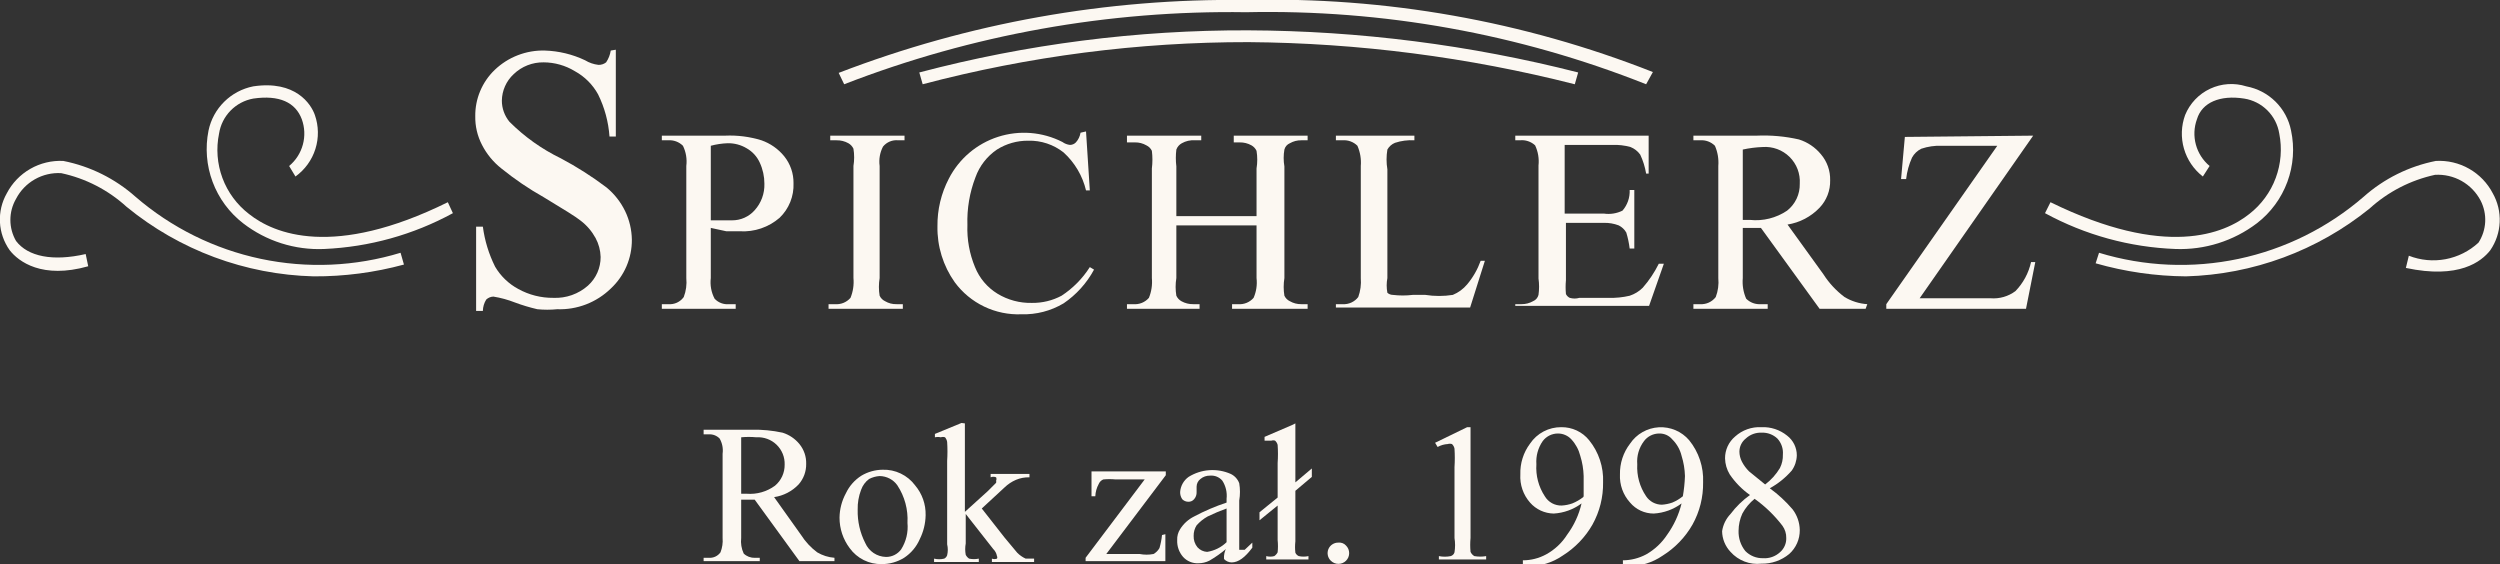
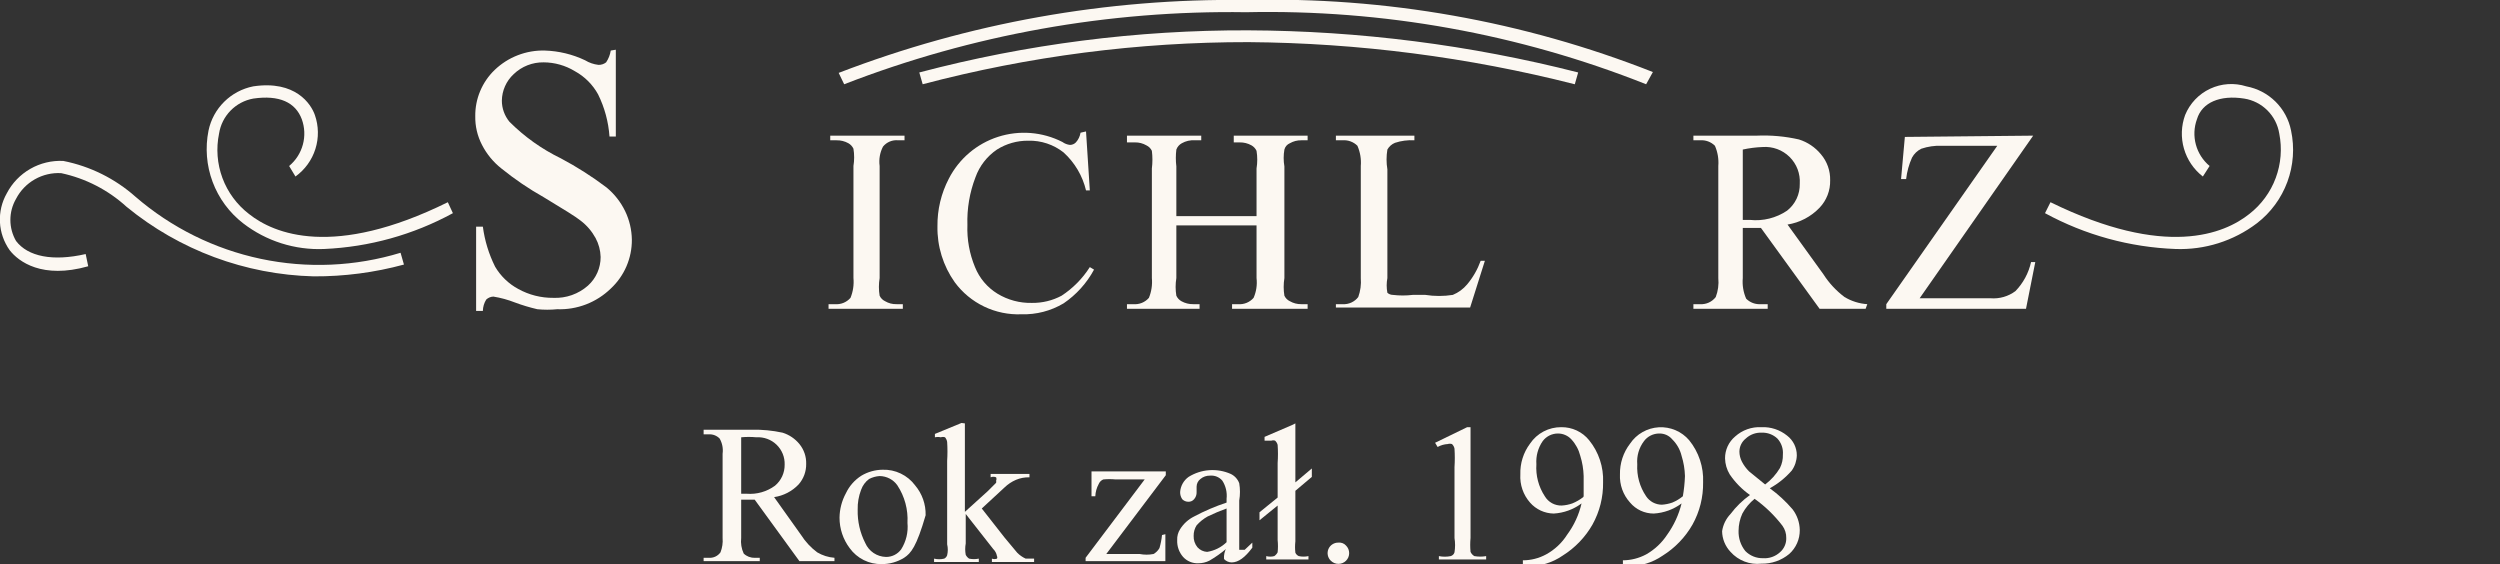
<svg xmlns="http://www.w3.org/2000/svg" width="195" height="44" viewBox="0 0 195 44" fill="#FCF8F2">
  <rect x="0" y="0" width="195" height="44" fill="#333333" stroke="none" />
  <path d="M57.812 38.512H58.24C59.026 38.575 59.809 38.353 60.446 37.888C60.687 37.688 60.879 37.436 61.01 37.152C61.141 36.868 61.207 36.558 61.203 36.245C61.213 35.956 61.162 35.669 61.054 35.401C60.945 35.133 60.782 34.89 60.574 34.689C60.367 34.488 60.119 34.332 59.847 34.233C59.576 34.133 59.286 34.09 58.997 34.109C58.603 34.071 58.206 34.071 57.812 34.109V38.512ZM65.088 43.77H62.355L58.865 38.972H57.812V41.963C57.764 42.378 57.833 42.799 58.01 43.178C58.123 43.287 58.257 43.372 58.404 43.429C58.551 43.485 58.708 43.512 58.865 43.507H59.261V43.77H54.882V43.507H55.277C55.455 43.523 55.633 43.491 55.795 43.416C55.957 43.341 56.096 43.225 56.199 43.08C56.338 42.725 56.395 42.343 56.363 41.963V35.391C56.419 34.982 56.338 34.566 56.133 34.208C56.023 34.094 55.889 34.005 55.741 33.949C55.593 33.892 55.435 33.868 55.277 33.879H54.882V33.518H58.635C59.442 33.5 60.249 33.577 61.038 33.748C61.555 33.908 62.013 34.217 62.355 34.635C62.711 35.07 62.898 35.618 62.882 36.179C62.893 36.771 62.682 37.346 62.289 37.789C61.781 38.322 61.109 38.669 60.38 38.775L62.487 41.733C62.819 42.254 63.243 42.71 63.738 43.08C64.149 43.325 64.611 43.471 65.088 43.507V43.77Z" fill="#FCF8F2" />
-   <path d="M68.611 37.132C68.323 37.151 68.043 37.229 67.787 37.362C67.497 37.577 67.279 37.875 67.162 38.217C66.975 38.709 66.885 39.234 66.899 39.761C66.877 40.662 67.081 41.554 67.491 42.357C67.629 42.672 67.854 42.942 68.139 43.134C68.425 43.326 68.76 43.432 69.104 43.441C69.335 43.444 69.563 43.392 69.769 43.289C69.975 43.186 70.153 43.035 70.29 42.85C70.68 42.234 70.853 41.505 70.783 40.78C70.841 39.745 70.564 38.72 69.993 37.855C69.837 37.634 69.63 37.453 69.389 37.327C69.149 37.202 68.882 37.135 68.611 37.132ZM68.841 36.639C69.331 36.622 69.817 36.724 70.258 36.936C70.7 37.148 71.084 37.463 71.376 37.855C71.927 38.506 72.22 39.336 72.199 40.188C72.187 40.839 72.03 41.479 71.738 42.061C71.483 42.652 71.059 43.154 70.52 43.507C69.996 43.831 69.392 44.002 68.775 44C68.288 44.011 67.805 43.903 67.369 43.685C66.933 43.467 66.557 43.147 66.273 42.751C65.76 42.069 65.483 41.239 65.483 40.385C65.49 39.719 65.66 39.065 65.977 38.48C66.243 37.913 66.665 37.434 67.195 37.099C67.693 36.804 68.261 36.645 68.841 36.639Z" fill="#FCF8F2" />
+   <path d="M68.611 37.132C68.323 37.151 68.043 37.229 67.787 37.362C67.497 37.577 67.279 37.875 67.162 38.217C66.975 38.709 66.885 39.234 66.899 39.761C66.877 40.662 67.081 41.554 67.491 42.357C67.629 42.672 67.854 42.942 68.139 43.134C68.425 43.326 68.76 43.432 69.104 43.441C69.335 43.444 69.563 43.392 69.769 43.289C69.975 43.186 70.153 43.035 70.29 42.85C70.68 42.234 70.853 41.505 70.783 40.78C70.841 39.745 70.564 38.72 69.993 37.855C69.837 37.634 69.63 37.453 69.389 37.327C69.149 37.202 68.882 37.135 68.611 37.132ZM68.841 36.639C69.331 36.622 69.817 36.724 70.258 36.936C70.7 37.148 71.084 37.463 71.376 37.855C71.927 38.506 72.22 39.336 72.199 40.188C71.483 42.652 71.059 43.154 70.52 43.507C69.996 43.831 69.392 44.002 68.775 44C68.288 44.011 67.805 43.903 67.369 43.685C66.933 43.467 66.557 43.147 66.273 42.751C65.76 42.069 65.483 41.239 65.483 40.385C65.49 39.719 65.66 39.065 65.977 38.48C66.243 37.913 66.665 37.434 67.195 37.099C67.693 36.804 68.261 36.645 68.841 36.639Z" fill="#FCF8F2" />
  <path d="M75.261 33.025V39.925L77.039 38.315L77.697 37.658C77.71 37.604 77.71 37.548 77.697 37.494C77.715 37.452 77.725 37.407 77.725 37.362C77.725 37.317 77.715 37.272 77.697 37.231C77.56 37.174 77.406 37.174 77.269 37.231V36.968H80.298V37.231C79.937 37.22 79.577 37.287 79.244 37.428C78.915 37.57 78.613 37.77 78.356 38.019L76.578 39.662L78.356 41.93L79.343 43.113C79.533 43.305 79.756 43.461 80.002 43.573H80.66V43.836H77.368V43.573C77.495 43.621 77.636 43.621 77.763 43.573C77.78 43.543 77.789 43.509 77.789 43.474C77.789 43.44 77.78 43.406 77.763 43.376C77.726 43.163 77.622 42.967 77.467 42.817L75.327 40.09V42.39C75.273 42.683 75.273 42.984 75.327 43.277C75.388 43.396 75.478 43.498 75.59 43.573C75.84 43.625 76.097 43.625 76.347 43.573V43.836H72.857V43.573C73.117 43.638 73.388 43.638 73.648 43.573C73.756 43.519 73.839 43.424 73.878 43.31C73.945 43.029 73.945 42.736 73.878 42.456V35.949C73.91 35.457 73.91 34.963 73.878 34.471C73.856 34.337 73.8 34.213 73.713 34.109C73.607 34.072 73.491 34.072 73.384 34.109C73.232 34.076 73.075 34.076 72.923 34.109V33.846L74.997 32.992L75.261 33.025Z" fill="#FCF8F2" />
  <path d="M90.899 41.667V43.77H84.677V43.507L89.286 37.395H87.014C86.697 37.364 86.377 37.364 86.059 37.395C85.978 37.428 85.904 37.477 85.842 37.539C85.78 37.601 85.731 37.675 85.697 37.757C85.537 38.05 85.447 38.376 85.434 38.709H85.138V36.771H90.932V37.066L86.29 43.211H88.891C89.249 43.282 89.619 43.282 89.977 43.211C90.169 43.101 90.328 42.943 90.438 42.751C90.536 42.419 90.603 42.078 90.636 41.733L90.899 41.667Z" fill="#FCF8F2" />
  <path d="M95.673 42.291V39.662C95.168 39.844 94.674 40.053 94.191 40.287C93.869 40.467 93.58 40.7 93.335 40.977C93.179 41.222 93.099 41.508 93.105 41.798C93.091 42.12 93.197 42.436 93.401 42.686C93.497 42.793 93.613 42.88 93.743 42.942C93.873 43.004 94.014 43.04 94.158 43.047C94.729 42.957 95.258 42.693 95.673 42.291ZM95.673 42.784C95.253 43.142 94.801 43.461 94.323 43.737C94.057 43.868 93.764 43.936 93.467 43.934C93.245 43.944 93.024 43.905 92.82 43.819C92.615 43.734 92.431 43.605 92.282 43.441C91.965 43.079 91.8 42.608 91.821 42.127C91.806 41.825 91.887 41.526 92.051 41.273C92.315 40.85 92.691 40.509 93.138 40.287C93.95 39.854 94.799 39.491 95.673 39.202V38.907C95.729 38.412 95.613 37.913 95.344 37.494C95.228 37.356 95.081 37.249 94.915 37.18C94.748 37.111 94.568 37.084 94.389 37.099C94.113 37.091 93.843 37.184 93.632 37.362C93.541 37.432 93.467 37.521 93.415 37.624C93.364 37.726 93.337 37.839 93.335 37.954V38.381C93.345 38.586 93.274 38.786 93.138 38.94C93.082 39.006 93.011 39.058 92.931 39.093C92.851 39.127 92.764 39.142 92.677 39.137C92.503 39.134 92.338 39.063 92.216 38.94C92.104 38.775 92.046 38.58 92.051 38.381C92.066 38.147 92.133 37.92 92.247 37.715C92.361 37.511 92.519 37.334 92.71 37.198C93.198 36.894 93.753 36.714 94.327 36.674C94.901 36.634 95.476 36.735 96.002 36.968C96.306 37.115 96.542 37.374 96.66 37.691C96.736 38.137 96.736 38.592 96.66 39.038V41.371C96.66 42.028 96.66 42.456 96.66 42.587C96.66 42.718 96.66 42.85 96.66 42.883H96.858H97.088L97.681 42.324V42.718C97.121 43.474 96.595 43.869 96.068 43.869C95.957 43.867 95.847 43.843 95.745 43.798C95.643 43.753 95.551 43.687 95.475 43.606C95.448 43.297 95.517 42.987 95.673 42.718V42.784Z" fill="#FCF8F2" />
  <path d="M101.039 33.025V37.625L102.323 36.541V37.198L101.039 38.282V42.225C101.005 42.52 101.005 42.818 101.039 43.113C101.092 43.23 101.186 43.323 101.303 43.376C101.552 43.431 101.81 43.431 102.06 43.376V43.639H98.767V43.376C98.972 43.432 99.188 43.432 99.393 43.376C99.505 43.301 99.595 43.199 99.656 43.08C99.689 42.763 99.689 42.444 99.656 42.127V39.432L98.241 40.583V39.958L99.656 38.808V36.114C99.689 35.643 99.689 35.171 99.656 34.7C99.623 34.575 99.555 34.461 99.459 34.372C99.363 34.339 99.259 34.339 99.163 34.372H98.636V34.076L100.776 33.156L101.039 33.025Z" fill="#FCF8F2" />
  <path d="M104.397 42.324C104.507 42.312 104.619 42.327 104.722 42.367C104.825 42.407 104.917 42.471 104.99 42.554C105.068 42.632 105.129 42.724 105.172 42.825C105.214 42.927 105.235 43.036 105.235 43.146C105.235 43.255 105.214 43.364 105.172 43.466C105.129 43.567 105.068 43.66 104.99 43.737C104.912 43.815 104.82 43.876 104.718 43.919C104.616 43.961 104.507 43.982 104.397 43.982C104.287 43.982 104.178 43.961 104.077 43.919C103.975 43.876 103.882 43.815 103.805 43.737C103.685 43.622 103.603 43.474 103.57 43.312C103.536 43.15 103.552 42.981 103.616 42.828C103.68 42.675 103.789 42.545 103.929 42.456C104.068 42.365 104.231 42.32 104.397 42.324Z" fill="#FCF8F2" />
  <path d="M111.937 34.536L114.439 33.32H114.702V41.963C114.668 42.323 114.668 42.686 114.702 43.047C114.764 43.185 114.868 43.3 114.998 43.376C115.303 43.431 115.615 43.431 115.92 43.376V43.639H112.233V43.376C112.537 43.438 112.851 43.438 113.155 43.376C113.225 43.356 113.29 43.318 113.342 43.266C113.393 43.215 113.431 43.15 113.451 43.08C113.511 42.71 113.511 42.333 113.451 41.963V36.442C113.482 35.961 113.482 35.478 113.451 34.996C113.426 34.858 113.356 34.731 113.253 34.635C113.146 34.602 113.031 34.602 112.924 34.635C112.647 34.651 112.377 34.73 112.134 34.865L111.937 34.536Z" fill="#FCF8F2" />
  <path d="M123.525 38.709C123.525 38.052 123.525 37.526 123.525 37.132C123.51 36.597 123.422 36.066 123.262 35.555C123.142 35.077 122.904 34.636 122.57 34.273C122.437 34.127 122.274 34.011 122.093 33.932C121.911 33.852 121.715 33.812 121.517 33.813C121.287 33.813 121.06 33.867 120.854 33.969C120.649 34.072 120.47 34.221 120.332 34.405C119.966 34.934 119.792 35.571 119.838 36.212C119.778 37.094 120.009 37.971 120.496 38.709C120.631 38.936 120.825 39.123 121.056 39.25C121.288 39.377 121.549 39.44 121.813 39.432C122.094 39.416 122.371 39.361 122.636 39.268C122.943 39.144 123.231 38.978 123.492 38.775M118.784 44.066V43.704C119.417 43.704 120.04 43.546 120.595 43.244C121.266 42.877 121.833 42.346 122.241 41.7C122.777 40.974 123.158 40.147 123.361 39.268C122.729 39.738 121.974 40.012 121.188 40.057C120.838 40.051 120.493 39.972 120.175 39.825C119.857 39.678 119.574 39.466 119.344 39.202C118.811 38.597 118.538 37.806 118.587 37.001C118.56 36.139 118.827 35.293 119.344 34.602C119.612 34.203 119.975 33.877 120.4 33.654C120.825 33.43 121.3 33.316 121.78 33.32C122.196 33.314 122.608 33.402 122.985 33.579C123.361 33.755 123.693 34.015 123.953 34.339C124.704 35.266 125.09 36.434 125.04 37.625C125.058 38.773 124.774 39.906 124.217 40.911C123.652 41.903 122.848 42.739 121.879 43.343C121.096 43.883 120.165 44.17 119.212 44.164L118.784 44.066Z" fill="#FCF8F2" />
  <path d="M131.262 38.709C131.353 38.188 131.408 37.661 131.427 37.132C131.412 36.597 131.323 36.066 131.163 35.555C131.046 35.069 130.795 34.625 130.439 34.273C130.315 34.125 130.158 34.006 129.982 33.926C129.805 33.847 129.612 33.808 129.418 33.813C129.188 33.813 128.962 33.867 128.756 33.969C128.55 34.072 128.371 34.221 128.233 34.405C127.84 34.922 127.653 35.565 127.706 36.212C127.656 37.098 127.899 37.975 128.398 38.709C128.532 38.91 128.713 39.074 128.925 39.189C129.138 39.303 129.375 39.364 129.616 39.367C129.897 39.35 130.174 39.295 130.439 39.202C130.736 39.079 131.013 38.913 131.262 38.709ZM126.587 44V43.704C127.219 43.7 127.841 43.542 128.398 43.244C129.062 42.868 129.627 42.339 130.044 41.7C130.568 40.967 130.947 40.142 131.163 39.268C130.532 39.738 129.777 40.012 128.99 40.057C128.639 40.057 128.292 39.981 127.974 39.834C127.655 39.686 127.373 39.471 127.147 39.202C126.601 38.602 126.317 37.81 126.357 37.001C126.339 36.135 126.618 35.289 127.147 34.602C127.396 34.231 127.728 33.924 128.117 33.703C128.505 33.482 128.94 33.354 129.386 33.328C129.832 33.303 130.279 33.381 130.69 33.556C131.101 33.731 131.466 33.999 131.756 34.339C132.507 35.266 132.893 36.434 132.842 37.625C132.86 38.773 132.577 39.906 132.019 40.911C131.455 41.903 130.651 42.739 129.682 43.343C128.898 43.883 127.967 44.17 127.015 44.164L126.587 44Z" fill="#FCF8F2" />
  <path d="M136.859 38.907C136.469 39.225 136.145 39.615 135.904 40.057C135.711 40.48 135.61 40.939 135.608 41.404C135.59 41.976 135.776 42.535 136.135 42.981C136.315 43.164 136.53 43.308 136.768 43.404C137.006 43.5 137.261 43.546 137.517 43.54C137.757 43.556 137.997 43.523 138.223 43.444C138.449 43.365 138.657 43.241 138.834 43.08C138.995 42.942 139.123 42.771 139.208 42.577C139.294 42.384 139.335 42.174 139.328 41.963C139.335 41.621 139.231 41.287 139.032 41.01C138.416 40.205 137.684 39.496 136.859 38.907ZM137.682 37.789C138.145 37.44 138.536 37.005 138.834 36.508C138.998 36.182 139.078 35.821 139.065 35.456C139.084 35.23 139.056 35.002 138.982 34.787C138.908 34.572 138.791 34.375 138.637 34.208C138.475 34.054 138.283 33.934 138.074 33.855C137.865 33.776 137.642 33.739 137.419 33.748C137.19 33.737 136.961 33.772 136.746 33.851C136.532 33.93 136.335 34.051 136.168 34.208C136.015 34.33 135.891 34.485 135.805 34.661C135.72 34.837 135.675 35.031 135.674 35.226C135.676 35.501 135.744 35.771 135.871 36.015C136.017 36.295 136.206 36.55 136.431 36.771L137.682 37.789ZM136.497 38.611C135.877 38.174 135.342 37.628 134.917 37.001C134.688 36.624 134.563 36.193 134.554 35.752C134.551 35.427 134.621 35.105 134.757 34.809C134.894 34.514 135.095 34.252 135.345 34.043C135.902 33.542 136.636 33.282 137.386 33.32C138.113 33.286 138.828 33.52 139.394 33.978C139.631 34.16 139.822 34.394 139.954 34.661C140.085 34.929 140.153 35.224 140.151 35.522C140.14 35.947 140.003 36.359 139.756 36.705C139.271 37.261 138.691 37.729 138.044 38.085C138.7 38.56 139.297 39.112 139.822 39.728C140.176 40.191 140.372 40.756 140.382 41.338C140.387 41.691 140.316 42.041 140.174 42.364C140.032 42.687 139.822 42.976 139.559 43.211C138.949 43.716 138.178 43.984 137.386 43.967C136.941 44.017 136.49 43.959 136.072 43.799C135.654 43.639 135.28 43.381 134.982 43.047C134.569 42.611 134.334 42.037 134.324 41.437C134.398 40.931 134.628 40.46 134.982 40.09C135.409 39.523 135.92 39.024 136.497 38.611Z" fill="#FCF8F2" />
-   <path d="M55.442 17.186H56.396H57.088C57.423 17.19 57.756 17.121 58.063 16.985C58.37 16.849 58.643 16.648 58.865 16.397C59.376 15.83 59.647 15.089 59.623 14.327C59.624 13.76 59.5 13.199 59.261 12.684C59.048 12.213 58.691 11.822 58.24 11.567C57.793 11.299 57.28 11.162 56.758 11.172C56.313 11.188 55.871 11.254 55.442 11.37V17.186ZM55.442 17.777V21.688C55.375 22.242 55.478 22.803 55.738 23.298C55.879 23.45 56.053 23.568 56.248 23.642C56.442 23.716 56.65 23.745 56.857 23.725H57.384V24.087H51.623V23.725H52.116C52.351 23.746 52.586 23.705 52.8 23.608C53.014 23.509 53.198 23.358 53.334 23.166C53.513 22.695 53.581 22.189 53.532 21.688V12.947C53.6 12.407 53.509 11.859 53.269 11.37C53.118 11.22 52.938 11.105 52.739 11.031C52.54 10.957 52.328 10.927 52.116 10.943H51.623V10.581H56.561C57.519 10.538 58.476 10.66 59.392 10.943C60.089 11.186 60.705 11.618 61.17 12.191C61.649 12.787 61.905 13.53 61.894 14.294C61.914 14.794 61.827 15.293 61.64 15.758C61.453 16.222 61.169 16.642 60.808 16.989C59.953 17.728 58.843 18.105 57.713 18.04H56.66L55.442 17.777Z" fill="#FCF8F2" />
  <path d="M70.421 23.725V24.087H64.627V23.725H65.121C65.348 23.745 65.577 23.71 65.789 23.625C66.001 23.539 66.189 23.404 66.339 23.232C66.539 22.743 66.618 22.214 66.569 21.688V12.947C66.642 12.501 66.642 12.046 66.569 11.6C66.486 11.42 66.347 11.27 66.174 11.172C65.893 11.015 65.575 10.936 65.252 10.943H64.759V10.581H70.553V10.943H70.059C69.836 10.92 69.611 10.953 69.404 11.039C69.197 11.125 69.015 11.261 68.874 11.435C68.632 11.9 68.54 12.428 68.611 12.947V21.688C68.536 22.145 68.536 22.611 68.611 23.068C68.699 23.256 68.85 23.407 69.039 23.495C69.307 23.654 69.615 23.734 69.927 23.725H70.421Z" fill="#FCF8F2" />
  <path d="M84.71 10.252L85.006 14.853H84.71C84.439 13.714 83.831 12.684 82.965 11.895C82.18 11.273 81.201 10.947 80.199 10.975C79.338 10.967 78.492 11.206 77.763 11.665C76.986 12.192 76.398 12.951 76.084 13.834C75.63 15.018 75.417 16.28 75.458 17.547C75.416 18.673 75.618 19.794 76.051 20.834C76.395 21.693 77.006 22.419 77.796 22.904C78.607 23.399 79.545 23.65 80.496 23.627C81.299 23.637 82.091 23.445 82.8 23.068C83.686 22.488 84.438 21.727 85.006 20.834L85.335 21.031C84.767 22.084 83.955 22.985 82.965 23.659C81.972 24.252 80.829 24.549 79.672 24.514C78.667 24.554 77.667 24.347 76.76 23.911C75.853 23.476 75.067 22.825 74.471 22.016C73.565 20.741 73.092 19.209 73.121 17.646C73.107 16.354 73.412 15.079 74.01 13.933C74.805 12.382 76.184 11.21 77.845 10.674C79.506 10.138 81.312 10.282 82.866 11.074C83.04 11.2 83.244 11.28 83.459 11.304C83.632 11.302 83.798 11.231 83.919 11.107C84.111 10.895 84.236 10.633 84.282 10.351L84.71 10.252Z" fill="#FCF8F2" />
  <path d="M91.755 16.857H98.01V13.144C98.085 12.687 98.085 12.221 98.01 11.764C97.926 11.584 97.788 11.435 97.615 11.337C97.334 11.18 97.016 11.1 96.693 11.107H96.233V10.581H101.994V10.943H101.5C101.188 10.937 100.881 11.017 100.611 11.172C100.506 11.216 100.413 11.282 100.338 11.368C100.264 11.454 100.211 11.556 100.183 11.665C100.107 12.1 100.107 12.545 100.183 12.98V21.688C100.108 22.145 100.108 22.611 100.183 23.068C100.271 23.256 100.423 23.407 100.611 23.495C100.881 23.651 101.188 23.731 101.5 23.725H101.994V24.087H96.101V23.725H96.562C96.789 23.745 97.018 23.71 97.23 23.625C97.442 23.539 97.63 23.404 97.78 23.232C97.992 22.747 98.072 22.214 98.01 21.688V17.58H91.755V21.688C91.68 22.145 91.68 22.611 91.755 23.068C91.839 23.248 91.977 23.397 92.15 23.495C92.431 23.652 92.75 23.732 93.072 23.725H93.566V24.087H87.903V23.725H88.397C88.624 23.745 88.853 23.71 89.065 23.625C89.277 23.539 89.465 23.404 89.615 23.232C89.815 22.743 89.894 22.214 89.846 21.688V13.144C89.903 12.686 89.903 12.222 89.846 11.764C89.757 11.576 89.606 11.425 89.418 11.337C89.148 11.181 88.84 11.101 88.529 11.107H87.903V10.581H93.697V10.943H93.204C92.848 10.917 92.493 10.997 92.183 11.172C91.985 11.279 91.833 11.454 91.755 11.665C91.702 12.102 91.702 12.543 91.755 12.98V16.857Z" fill="#FCF8F2" />
  <path d="M115.492 20.341H115.821L114.669 23.988H104.2V23.725H104.726C104.96 23.74 105.193 23.696 105.406 23.599C105.619 23.501 105.804 23.353 105.945 23.166C106.116 22.693 106.183 22.189 106.142 21.688V12.947C106.186 12.408 106.095 11.866 105.879 11.37C105.729 11.22 105.548 11.105 105.349 11.031C105.15 10.957 104.938 10.927 104.726 10.943H104.2V10.581H110.323V10.943C109.811 10.912 109.297 10.979 108.809 11.14C108.557 11.242 108.347 11.428 108.216 11.665C108.13 12.177 108.13 12.699 108.216 13.21V21.688C108.143 22.068 108.143 22.458 108.216 22.838C108.335 22.942 108.486 23 108.644 23.002C109.158 23.063 109.678 23.063 110.192 23.002H111.179C111.888 23.113 112.61 23.113 113.319 23.002C113.754 22.823 114.138 22.541 114.439 22.181C114.896 21.634 115.252 21.011 115.492 20.341Z" fill="#FCF8F2" />
-   <path d="M122.044 11.304V16.66H125.106C125.601 16.732 126.106 16.651 126.554 16.43C126.94 15.985 127.141 15.409 127.114 14.82H127.476V19.388H127.114C127.063 18.964 126.975 18.547 126.851 18.139C126.714 17.898 126.507 17.703 126.258 17.58C125.891 17.44 125.499 17.373 125.106 17.383H122.143V21.852C122.109 22.213 122.109 22.576 122.143 22.936C122.206 23.065 122.31 23.169 122.439 23.232C122.686 23.304 122.949 23.304 123.196 23.232H125.468C126.021 23.25 126.575 23.195 127.114 23.068C127.498 22.942 127.848 22.728 128.134 22.444C128.631 21.876 129.051 21.246 129.386 20.571H129.781L128.628 23.857H118.192V23.725H118.686C118.997 23.727 119.304 23.648 119.575 23.495C119.68 23.452 119.773 23.385 119.847 23.3C119.922 23.214 119.975 23.112 120.003 23.002C120.063 22.577 120.063 22.146 120.003 21.721V12.914C120.062 12.374 119.97 11.829 119.739 11.337C119.581 11.191 119.394 11.08 119.189 11.012C118.985 10.944 118.768 10.92 118.554 10.943H118.192V10.581H128.595V13.539H128.398C128.313 13.027 128.158 12.529 127.937 12.06C127.746 11.794 127.484 11.589 127.18 11.468C126.719 11.339 126.242 11.284 125.764 11.304H122.044Z" fill="#FCF8F2" />
  <path d="M135.937 17.153H136.497C137.518 17.261 138.544 17.005 139.394 16.43C139.711 16.18 139.965 15.86 140.137 15.495C140.308 15.13 140.392 14.73 140.382 14.327C140.406 13.943 140.348 13.557 140.211 13.197C140.073 12.837 139.86 12.51 139.586 12.239C139.311 11.968 138.981 11.759 138.619 11.626C138.256 11.493 137.87 11.439 137.484 11.468C136.964 11.487 136.446 11.553 135.937 11.665V17.153ZM145.518 24.087H141.929L137.353 17.777H135.937V21.688C135.888 22.238 135.979 22.792 136.201 23.298C136.351 23.447 136.531 23.563 136.73 23.637C136.929 23.71 137.141 23.74 137.353 23.725H137.88V24.087H132.085V23.725H132.612C132.845 23.74 133.079 23.696 133.291 23.599C133.504 23.501 133.689 23.353 133.83 23.166C134.009 22.695 134.076 22.189 134.028 21.688V12.947C134.071 12.408 133.981 11.866 133.764 11.37C133.614 11.22 133.433 11.105 133.235 11.031C133.036 10.957 132.823 10.927 132.612 10.943H132.085V10.581H137.024C138.129 10.533 139.237 10.632 140.316 10.877C140.986 11.086 141.581 11.486 142.028 12.027C142.513 12.594 142.771 13.319 142.752 14.064C142.772 14.857 142.476 15.625 141.929 16.2C141.262 16.9 140.383 17.362 139.427 17.515L142.225 21.392C142.663 22.077 143.221 22.678 143.871 23.166C144.41 23.493 145.02 23.684 145.649 23.725L145.518 24.087Z" fill="#FCF8F2" />
  <path d="M158.588 10.581L149.732 23.265H155.263C155.957 23.321 156.647 23.122 157.205 22.706C157.813 22.078 158.235 21.293 158.423 20.439H158.753L158.028 24.087H147.131V23.725L155.789 11.37H151.444C150.907 11.351 150.372 11.428 149.863 11.6C149.556 11.749 149.303 11.99 149.139 12.29C148.9 12.821 148.744 13.387 148.678 13.966H148.283L148.579 10.68L158.588 10.581Z" fill="#FCF8F2" />
  <path d="M48.034 3.878V10.647H47.54C47.46 9.504 47.158 8.388 46.651 7.361C46.232 6.599 45.604 5.972 44.84 5.553C44.107 5.106 43.264 4.867 42.404 4.863C41.534 4.85 40.693 5.18 40.067 5.783C39.78 6.048 39.55 6.368 39.392 6.724C39.233 7.08 39.149 7.464 39.145 7.854C39.146 8.453 39.356 9.034 39.737 9.497C40.907 10.667 42.264 11.634 43.754 12.355C44.998 13.015 46.187 13.773 47.31 14.623C47.919 15.126 48.413 15.753 48.758 16.463C49.095 17.161 49.274 17.923 49.285 18.698C49.29 19.412 49.146 20.12 48.863 20.776C48.58 21.432 48.163 22.022 47.639 22.509C47.087 23.046 46.432 23.465 45.714 23.742C44.995 24.019 44.227 24.147 43.458 24.119C42.943 24.171 42.425 24.171 41.91 24.119C41.318 23.981 40.735 23.806 40.166 23.594C39.624 23.382 39.061 23.227 38.486 23.134C38.278 23.14 38.079 23.222 37.927 23.364C37.76 23.63 37.669 23.937 37.663 24.251H37.137V17.679H37.663C37.806 18.765 38.128 19.82 38.618 20.801C39.05 21.536 39.676 22.139 40.429 22.542C41.265 23.004 42.206 23.242 43.161 23.232C44.151 23.276 45.119 22.934 45.861 22.279C46.174 21.997 46.424 21.652 46.594 21.267C46.764 20.882 46.851 20.466 46.849 20.045C46.836 19.528 46.7 19.021 46.454 18.566C46.168 18.042 45.776 17.583 45.301 17.219C44.939 16.923 43.984 16.332 42.404 15.379C41.246 14.727 40.145 13.979 39.112 13.144C38.48 12.646 37.964 12.019 37.597 11.304C37.238 10.614 37.057 9.846 37.071 9.069C37.062 8.396 37.192 7.727 37.453 7.106C37.713 6.484 38.099 5.922 38.585 5.455C39.105 4.956 39.719 4.565 40.392 4.306C41.064 4.046 41.782 3.923 42.503 3.943C43.587 3.977 44.651 4.235 45.631 4.699C45.951 4.895 46.311 5.018 46.684 5.061C46.899 5.066 47.108 4.996 47.277 4.863C47.464 4.587 47.587 4.273 47.639 3.943L48.034 3.878Z" fill="#FCF8F2" />
  <path d="M25.285 19.421C23.006 19.519 20.767 18.809 18.963 17.416C17.884 16.581 17.06 15.462 16.583 14.185C16.106 12.908 15.996 11.523 16.264 10.187C16.441 9.333 16.867 8.55 17.488 7.937C18.108 7.323 18.896 6.905 19.753 6.736C23.046 6.243 24.264 8.117 24.56 8.971C24.859 9.827 24.874 10.756 24.601 11.62C24.328 12.485 23.782 13.238 23.046 13.768L22.552 12.947C23.073 12.514 23.447 11.932 23.623 11.279C23.8 10.626 23.771 9.935 23.54 9.299C23.046 7.985 21.795 7.394 19.753 7.689C19.08 7.811 18.462 8.139 17.984 8.628C17.506 9.117 17.192 9.742 17.087 10.417C16.847 11.576 16.939 12.78 17.352 13.89C17.766 15 18.484 15.971 19.424 16.693C21.367 18.238 26.009 20.176 34.931 15.773L35.326 16.627C32.236 18.312 28.801 19.267 25.285 19.421Z" fill="#FCF8F2" />
  <path d="M24.462 21.556C19.131 21.419 13.999 19.511 9.877 16.134C8.44 14.821 6.679 13.914 4.774 13.506C4.055 13.464 3.34 13.631 2.715 13.987C2.09 14.342 1.581 14.872 1.251 15.51C0.962 16.01 0.81 16.576 0.81 17.153C0.81 17.73 0.962 18.297 1.251 18.796C2.173 20.012 4.115 20.406 6.683 19.815L6.881 20.768C3.292 21.786 1.449 20.406 0.757 19.519C0.301 18.878 0.036 18.12 -0.004 17.334C-0.045 16.549 0.139 15.768 0.527 15.083C0.942 14.284 1.579 13.62 2.361 13.172C3.143 12.723 4.038 12.508 4.938 12.553C7.031 12.967 8.974 13.931 10.568 15.346C13.363 17.759 16.726 19.426 20.342 20.19C23.957 20.955 27.708 20.792 31.244 19.716L31.507 20.636C29.211 21.259 26.841 21.569 24.462 21.556Z" fill="#FCF8F2" />
  <path d="M169.683 19.421C166.121 19.287 162.639 18.331 159.51 16.627L159.938 15.773C168.925 20.176 173.502 18.238 175.444 16.693C176.379 15.966 177.092 14.994 177.505 13.886C177.918 12.777 178.013 11.576 177.782 10.417C177.672 9.733 177.349 9.101 176.858 8.611C176.368 8.121 175.734 7.798 175.049 7.689C173.172 7.394 171.757 7.985 171.362 9.299C171.13 9.935 171.101 10.626 171.278 11.279C171.454 11.932 171.829 12.514 172.349 12.947L171.823 13.768C171.113 13.218 170.597 12.457 170.349 11.594C170.1 10.732 170.132 9.814 170.44 8.971C170.808 8.067 171.504 7.336 172.389 6.922C173.273 6.507 174.282 6.441 175.214 6.736C176.074 6.897 176.867 7.312 177.489 7.927C178.111 8.542 178.534 9.329 178.703 10.187C178.987 11.52 178.887 12.906 178.415 14.185C177.943 15.464 177.119 16.584 176.037 17.416C174.215 18.799 171.969 19.507 169.683 19.421Z" fill="#FCF8F2" />
-   <path d="M170.506 21.556C168.122 21.537 165.752 21.194 163.46 20.538L163.724 19.716C167.254 20.792 171 20.955 174.61 20.191C178.221 19.426 181.577 17.759 184.366 15.346C185.96 13.931 187.904 12.967 189.996 12.553C190.902 12.502 191.804 12.714 192.592 13.162C193.381 13.611 194.023 14.278 194.44 15.083C194.825 15.767 195.011 16.545 194.976 17.329C194.941 18.113 194.687 18.872 194.243 19.519C193.551 20.406 191.806 21.786 187.658 20.899L187.889 19.946C188.799 20.303 189.791 20.397 190.752 20.217C191.712 20.036 192.603 19.59 193.321 18.927C193.635 18.443 193.816 17.884 193.845 17.307C193.874 16.73 193.75 16.155 193.486 15.642C193.15 15.001 192.636 14.47 192.005 14.114C191.374 13.759 190.653 13.593 189.93 13.637C188.027 14.051 186.267 14.958 184.827 16.266C180.765 19.551 175.732 21.411 170.506 21.556Z" fill="#FCF8F2" />
  <path d="M65.845 6.572L65.417 5.685C75.548 1.788 86.331 -0.141 97.187 -2.80514e-06C108.037 -0.27 118.83 1.641 128.925 5.619L128.398 6.572C118.476 2.632 107.863 0.721 97.187 0.953C86.474 0.79 75.831 2.698 65.845 6.572Z" fill="#FCF8F2" />
  <path d="M71.969 6.572L71.705 5.652C80.074 3.443 88.696 2.338 97.352 2.366C106.036 2.403 114.683 3.506 123.097 5.652L122.834 6.572C114.515 4.456 105.97 3.353 97.385 3.286C88.806 3.277 80.262 4.382 71.969 6.572Z" fill="#FCF8F2" />
</svg>